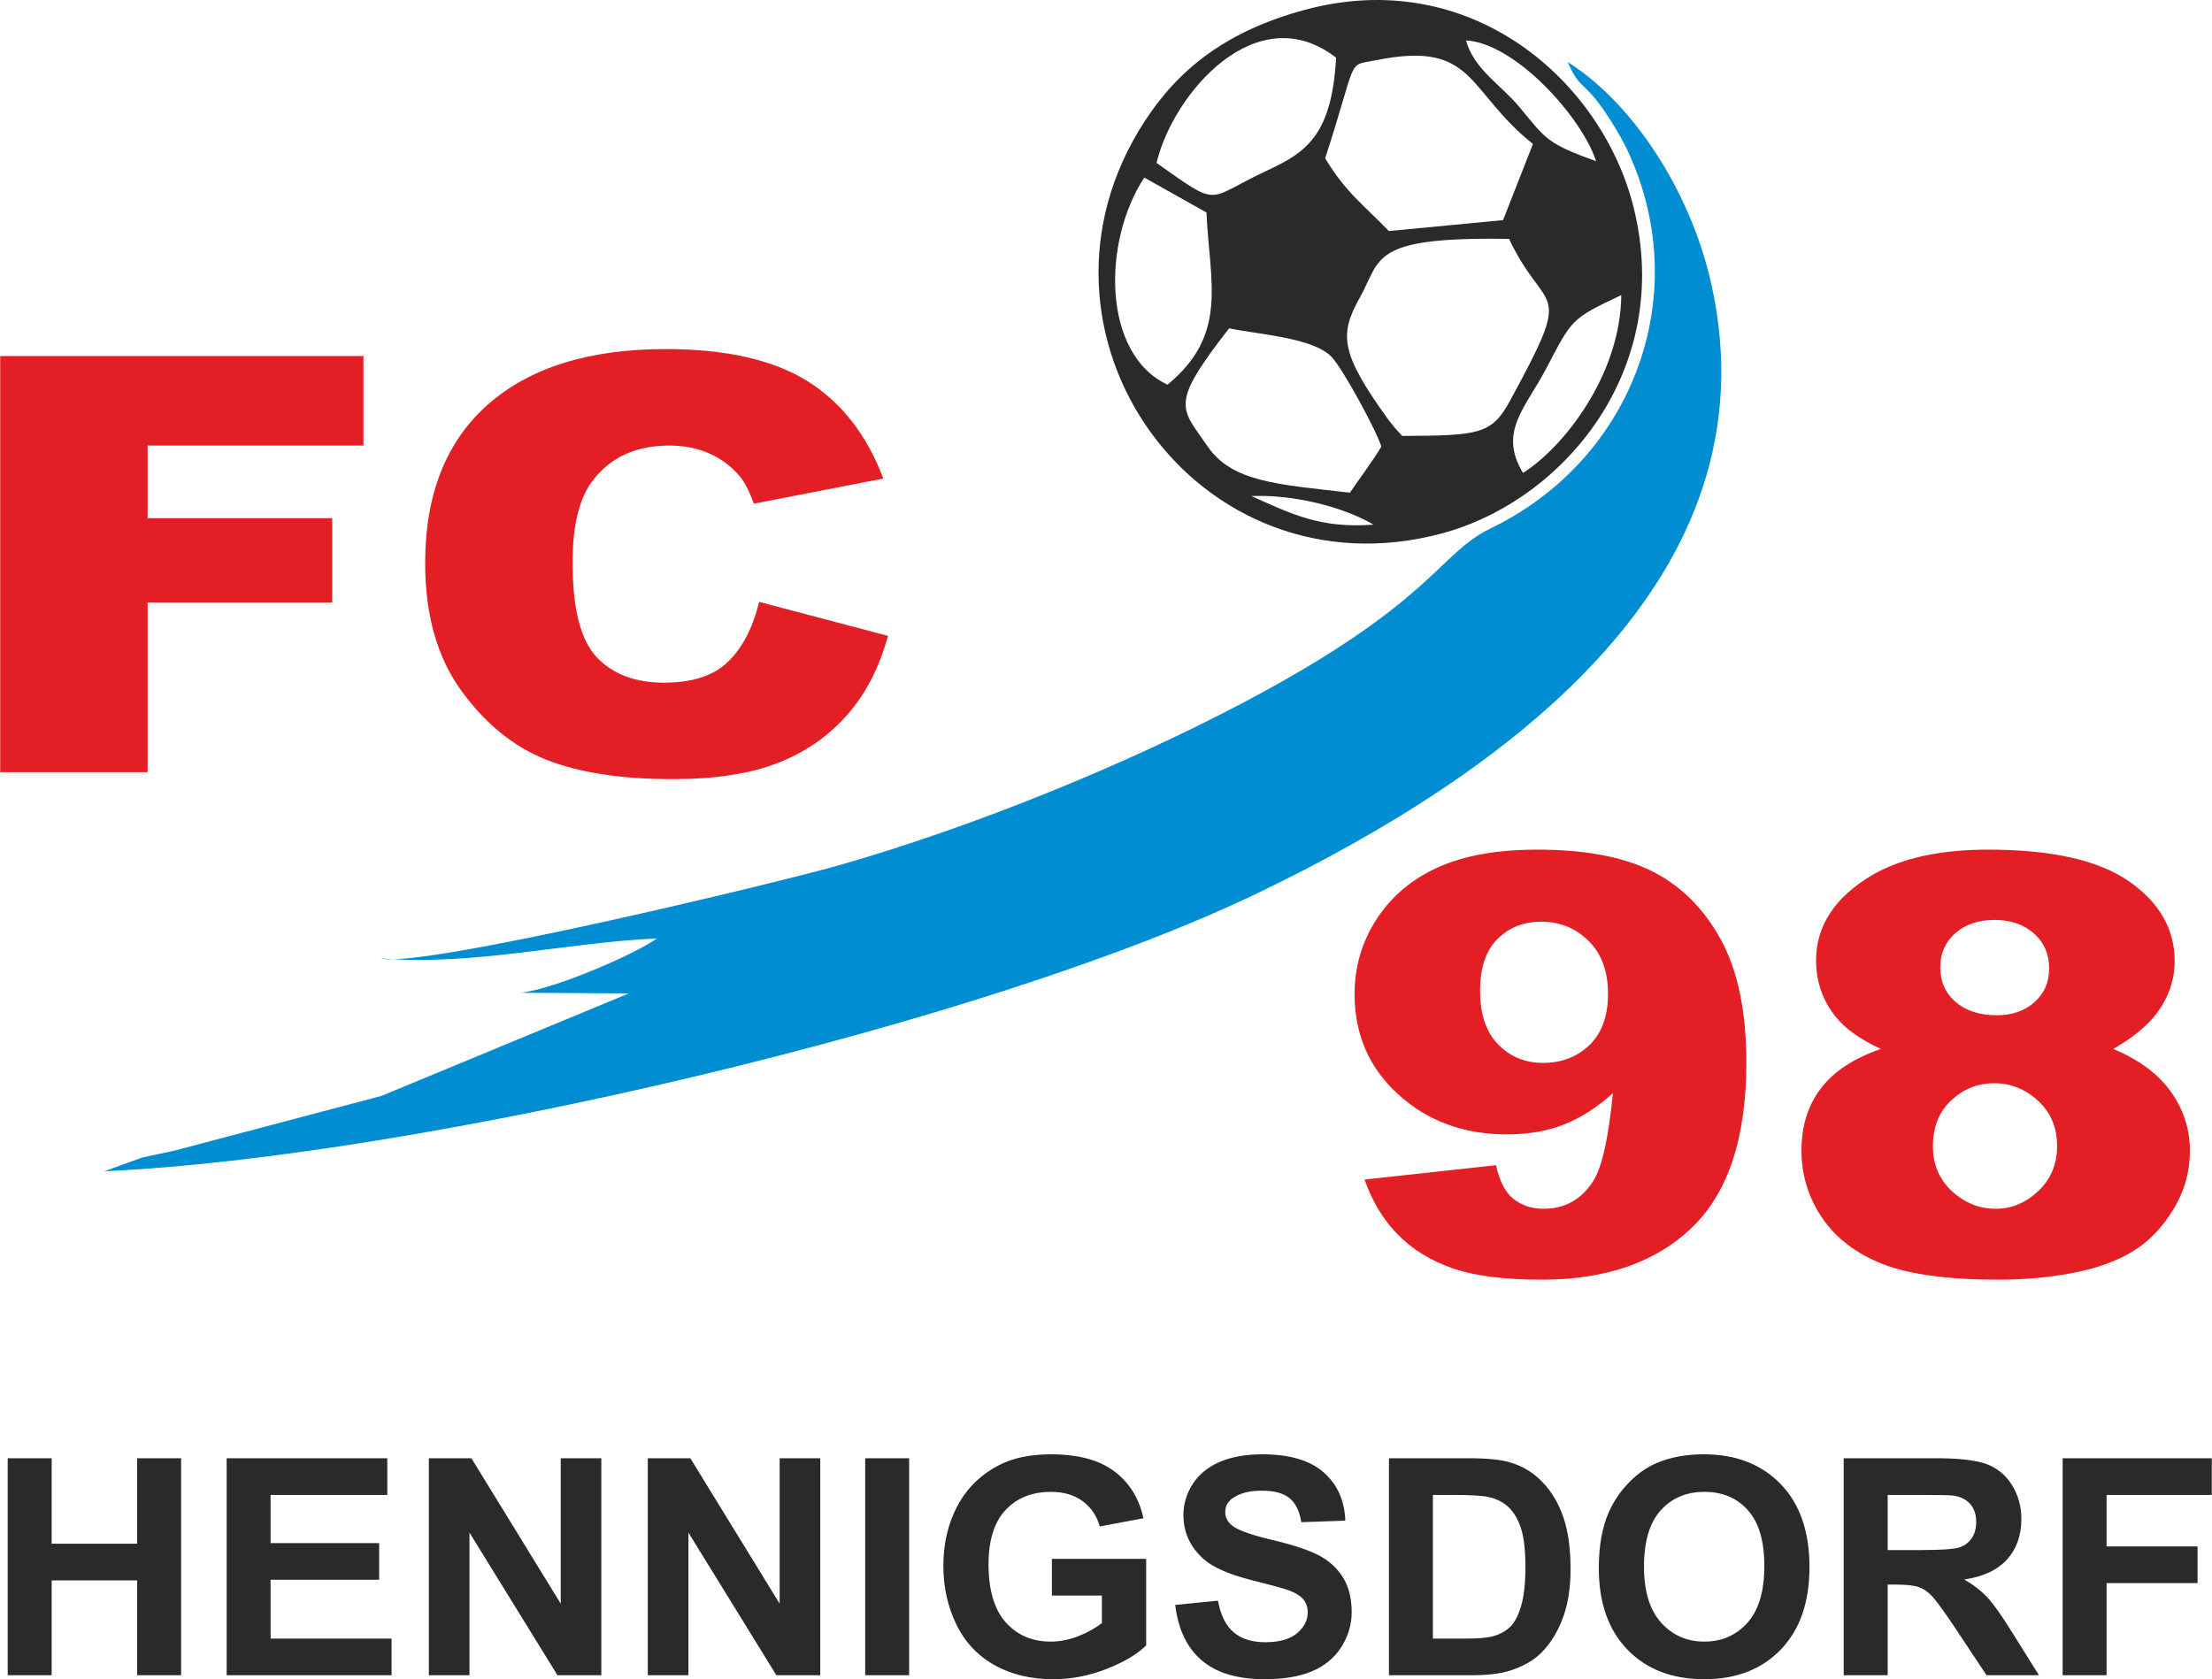
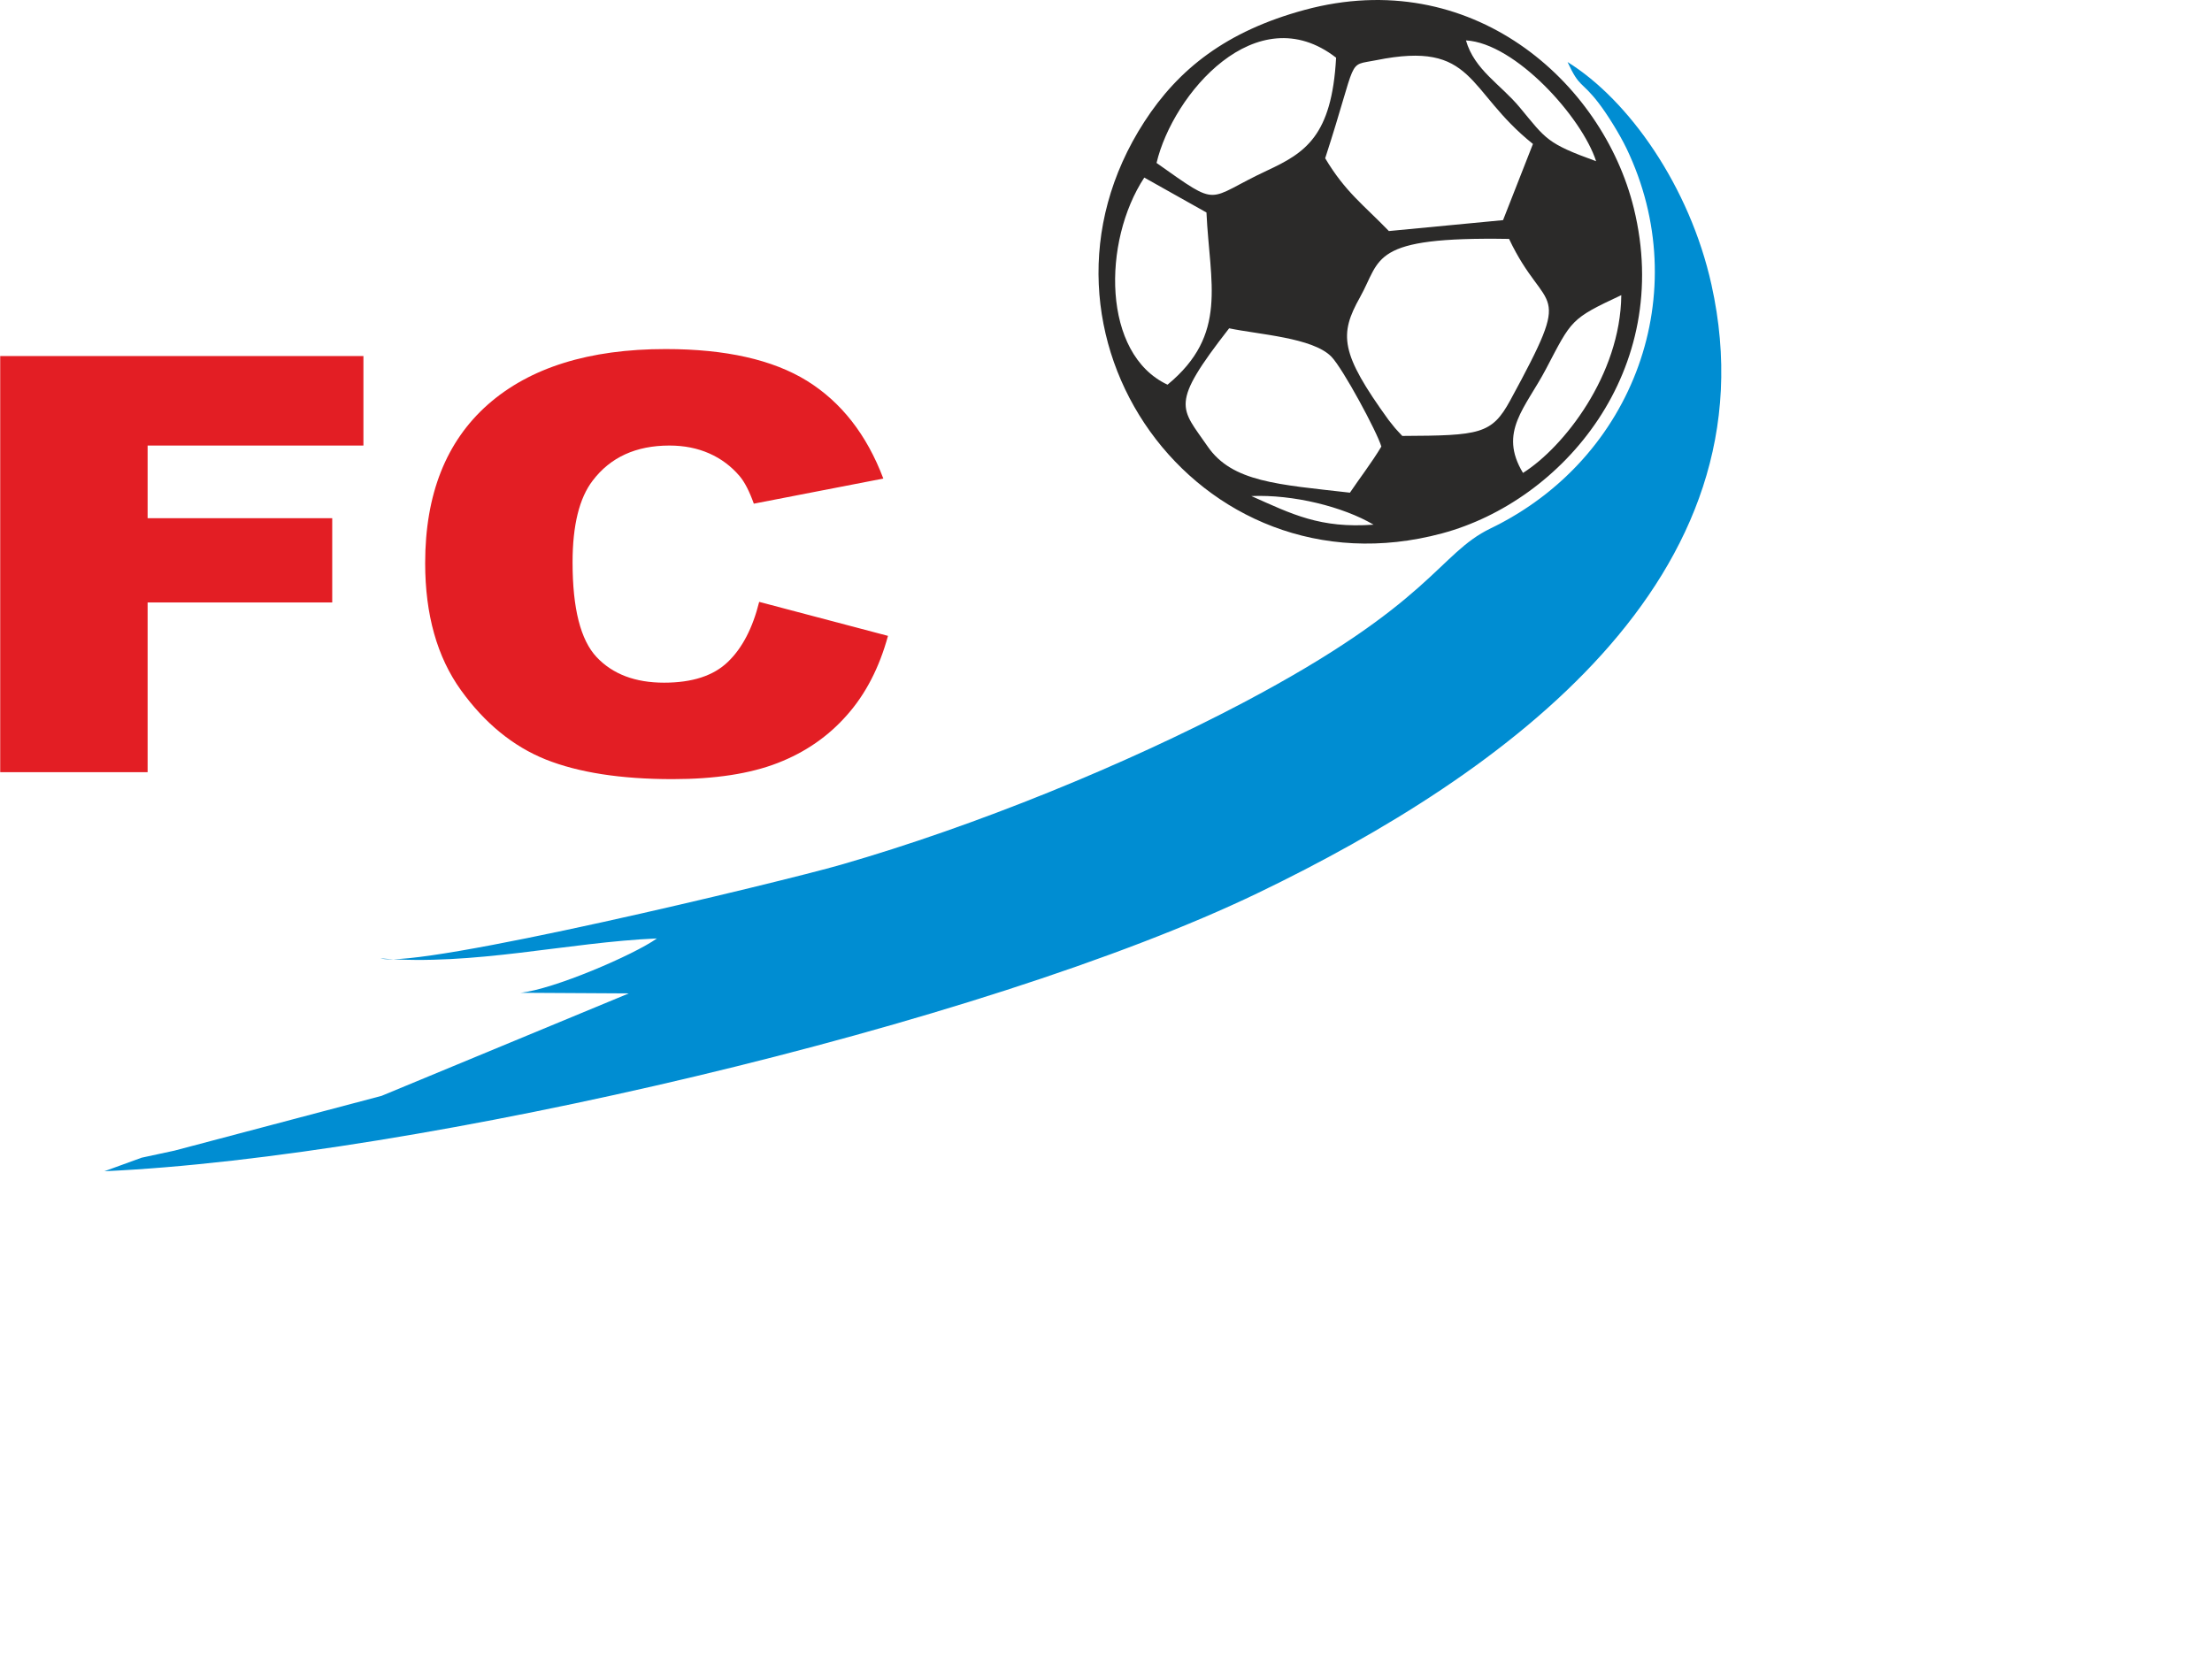
<svg xmlns="http://www.w3.org/2000/svg" xml:space="preserve" width="1587px" height="1205px" version="1.0" style="shape-rendering:geometricPrecision; text-rendering:geometricPrecision; image-rendering:optimizeQuality; fill-rule:evenodd; clip-rule:evenodd" viewBox="0 0 607.49 461.35">
  <defs>
    <style type="text/css">
   
    .fil2 {fill:#2B2A29;fill-rule:nonzero}
    .fil3 {fill:#E31E24;fill-rule:nonzero}
    .fil0 {fill:#E31E24;fill-rule:nonzero}
    .fil1 {fill:#008DD2;fill-rule:nonzero}
   
  </style>
  </defs>
  <g id="Ebene_x0020_1">
-     <path class="fil0" d="M530.89 314.94c0,5.05 1.77,9.15 5.26,12.37 3.5,3.19 7.51,4.79 12.01,4.79 4.35,0 8.24,-1.62 11.67,-4.87 3.44,-3.24 5.17,-7.37 5.17,-12.37 0,-5.06 -1.73,-9.18 -5.2,-12.4 -3.49,-3.23 -7.51,-4.85 -12.07,-4.85 -4.52,0 -8.44,1.57 -11.79,4.69 -3.37,3.11 -5.05,7.34 -5.05,12.64zm2.01 -49.18c0,3.94 1.43,7.13 4.25,9.55 2.83,2.42 6.6,3.62 11.34,3.62 4.17,0 7.6,-1.2 10.28,-3.59 2.71,-2.4 4.04,-5.48 4.04,-9.26 0,-3.97 -1.4,-7.16 -4.19,-9.64 -2.83,-2.47 -6.42,-3.7 -10.76,-3.7 -4.41,0 -8.03,1.2 -10.8,3.62 -2.76,2.43 -4.16,5.57 -4.16,9.4zm-16.32 22.43c-5.69,-2.63 -9.85,-5.61 -12.44,-8.89 -3.55,-4.47 -5.35,-9.6 -5.35,-15.4 0,-9.56 5.14,-17.38 15.41,-23.48 8.03,-4.65 18.64,-6.99 31.83,-6.99 17.48,0 30.37,2.89 38.73,8.72 8.36,5.81 12.53,13.15 12.53,21.96 0,5.16 -1.68,9.95 -5.02,14.42 -2.52,3.33 -6.45,6.55 -11.83,9.66 7.06,2.96 12.35,6.89 15.81,11.76 3.5,4.9 5.23,10.3 5.23,16.24 0,5.72 -1.49,11.04 -4.5,16.02 -3.01,4.97 -6.68,8.81 -11.03,11.49 -4.38,2.72 -9.82,4.69 -16.3,5.97 -6.5,1.27 -13.43,1.91 -20.82,1.91 -13.83,0 -24.38,-1.44 -31.71,-4.28 -7.29,-2.88 -12.82,-7.08 -16.62,-12.65 -3.8,-5.56 -5.72,-11.76 -5.72,-18.62 0,-6.71 1.79,-12.38 5.35,-17.03 3.56,-4.66 9.03,-8.25 16.45,-10.81zm-74.94 -15.14c0,-6.2 -1.79,-11.05 -5.35,-14.56 -3.55,-3.51 -7.9,-5.27 -13.01,-5.27 -4.83,0 -8.81,1.6 -12.01,4.77 -3.19,3.17 -4.77,7.93 -4.77,14.29 0,6.38 1.64,11.28 4.96,14.66 3.28,3.38 7.41,5.08 12.34,5.08 5.11,0 9.36,-1.65 12.77,-4.92 3.37,-3.27 5.07,-7.96 5.07,-14.05zm-66.87 51.02l36.11 -3.94c0.94,4.36 2.55,7.48 4.8,9.26 2.28,1.81 5.05,2.71 8.3,2.71 5.84,0 10.37,-2.55 13.65,-7.69 2.37,-3.8 4.16,-11.81 5.35,-24.06 -4.35,3.92 -8.79,6.76 -13.37,8.57 -4.57,1.84 -9.85,2.74 -15.87,2.74 -11.7,0 -21.59,-3.64 -29.64,-10.91 -8.06,-7.29 -12.07,-16.5 -12.07,-27.62 0,-7.58 2.04,-14.5 6.14,-20.76 4.11,-6.22 9.76,-10.96 16.93,-14.15 7.18,-3.2 16.21,-4.79 27.09,-4.79 13.07,0 23.53,1.96 31.43,5.87 7.9,3.94 14.23,10.17 18.94,18.71 4.71,8.55 7.08,19.83 7.08,33.88 0,20.63 -4.95,35.72 -14.89,45.32 -9.91,9.58 -23.65,14.37 -41.26,14.37 -10.39,0 -18.57,-1.04 -24.59,-3.14 -5.99,-2.1 -10.97,-5.19 -14.95,-9.21 -3.99,-4.04 -7.06,-9.1 -9.18,-15.16z" />
    <path class="fil1" d="M104.44 263.31c25.59,2.13 51.31,-4.42 75.95,-5.48 -6.37,4.54 -28.49,14.03 -37.54,14.93l29.82 0.17 -67.92 28.15 -56.9 15.05c-3.18,0.73 -6.23,1.3 -9.01,1.94l-10.22 3.72c85.69,-3.9 241.48,-40.1 316.97,-76.5 67.83,-32.7 142.4,-86.37 124.46,-167.11 -5.98,-26.93 -22.67,-50.69 -39.52,-61.13 3.34,7.24 3.74,5.03 8.52,11.24 2.28,2.96 5.71,8.41 7.69,12.53 18.83,39.35 2.25,85.2 -37.34,104.35 -14.52,7.02 -15.68,20.31 -68.09,47.95 -32.02,16.88 -73.33,33.8 -110.34,44.45 -16.3,4.7 -115.95,28.74 -126.53,25.74z" />
    <path class="fil2" d="M358.31 2.72c-21.55,5.84 -34.66,16.26 -44.03,30.73 -37.52,57.94 14.43,131.23 81.81,113.08 33.16,-8.93 63.59,-44.76 52.64,-89.32 -8.58,-34.92 -44.76,-66.87 -90.42,-54.49zm80.06 41.57c-13.6,-4.92 -13.71,-6.02 -20.94,-14.74 -5.32,-6.42 -12.48,-10.32 -14.81,-18.45 13.59,0.76 31.86,21.13 35.75,33.19zm-120.74 0.48c4.47,-18.94 27.46,-45.89 49.32,-28.92 -1.17,21.57 -8.5,26.13 -18.96,31.01 -17.14,7.98 -12.49,10.53 -30.36,-2.09zm46.32 -1.29c9.23,-28.41 5.71,-25.27 14.01,-26.94 27.29,-5.5 24.59,8.26 43.06,23.01l-8.21 20.93 -31.36 3c-6.98,-7.23 -11.96,-10.71 -17.5,-20zm-43.3 62.21c-18.02,-8.43 -17.92,-39.35 -6.39,-56.9l17.08 9.59c0.91,19.53 6.03,33.5 -10.69,47.31zm97.64 24.24c-6.84,-11.29 0.7,-17.86 6.31,-28.55 7.12,-13.57 6.68,-13.73 20.69,-20.29 -0.22,21.99 -15.89,41.85 -27,48.84zm-33.16 -10.16c-0.35,-0.35 -0.79,-0.83 -1.01,-1.08 -0.21,-0.24 -0.72,-0.77 -0.97,-1.07l-1.77 -2.21c-13.37,-18.48 -13.6,-23.5 -7.86,-33.75 5.92,-10.56 2.58,-16.67 40.94,-16.02 10.22,21.58 18.26,11.39 0.34,44.33 -5.09,9.35 -8.33,9.7 -29.67,9.8zm-47.56 -29.57c8.1,1.71 22.96,2.55 28.07,7.78 3.17,3.24 12.6,20.76 13.74,24.71 -2.54,4.27 -6.15,8.97 -8.63,12.67 -19.74,-2.26 -32.34,-2.9 -39.07,-12.68 -7.42,-10.81 -10.62,-11.29 5.89,-32.48zm6.11 46.09c11.46,-0.49 25.22,2.93 33.56,7.86 -14.66,1.07 -22.32,-2.85 -33.56,-7.86z" />
-     <path class="fil2" d="M566.52 460.26l0 -59.62 40.97 0 0 10.08 -28.9 0 0 14.15 24.99 0 0 10.08 -24.99 0 0 25.31 -12.07 0zm-48.06 -34.39l8.91 0c5.77,0 9.37,-0.25 10.81,-0.73 1.43,-0.49 2.56,-1.33 3.37,-2.53 0.82,-1.19 1.22,-2.69 1.22,-4.48 0,-2.02 -0.54,-3.62 -1.61,-4.88 -1.07,-1.23 -2.58,-2.01 -4.52,-2.33 -0.99,-0.13 -3.92,-0.2 -8.79,-0.2l-9.39 0 0 15.15zm-12.08 34.39l0 -59.62 25.36 0c6.37,0 11,0.54 13.89,1.61 2.9,1.07 5.2,2.97 6.94,5.7 1.73,2.75 2.61,5.88 2.61,9.4 0,4.48 -1.3,8.18 -3.93,11.09 -2.62,2.91 -6.53,4.75 -11.75,5.51 2.59,1.51 4.73,3.18 6.41,5 1.69,1.81 3.97,5.05 6.83,9.68l7.27 11.63 -14.39 0 -8.64 -13.01c-3.09,-4.63 -5.21,-7.54 -6.37,-8.75 -1.13,-1.19 -2.34,-2.02 -3.62,-2.47 -1.29,-0.44 -3.32,-0.67 -6.09,-0.67l-2.44 0 0 24.9 -12.08 0zm-54.86 -29.85c0,6.76 1.56,11.88 4.69,15.38 3.12,3.48 7.09,5.23 11.89,5.23 4.82,0 8.76,-1.74 11.85,-5.19 3.09,-3.47 4.63,-8.66 4.63,-15.58 0,-6.85 -1.5,-11.96 -4.51,-15.32 -3,-3.37 -6.98,-5.05 -11.97,-5.05 -4.97,0 -8.98,1.71 -12.02,5.11 -3.04,3.41 -4.56,8.55 -4.56,15.42zm-12.41 0.4c0,-6.08 0.92,-11.18 2.73,-15.32 1.35,-3.04 3.21,-5.77 5.55,-8.19 2.35,-2.41 4.92,-4.2 7.71,-5.38 3.72,-1.57 8.01,-2.36 12.86,-2.36 8.8,0 15.83,2.73 21.12,8.19 5.27,5.47 7.9,13.06 7.9,22.79 0,9.64 -2.62,17.19 -7.85,22.63 -5.23,5.46 -12.24,8.18 -21,8.18 -8.87,0 -15.93,-2.71 -21.16,-8.14 -5.24,-5.41 -7.86,-12.87 -7.86,-22.4zm-45.57 -20.09l0 39.47 8.96 0c3.34,0 5.76,-0.2 7.24,-0.57 1.96,-0.49 3.57,-1.32 4.85,-2.49 1.29,-1.16 2.33,-3.08 3.13,-5.74 0.82,-2.67 1.23,-6.32 1.23,-10.92 0,-4.61 -0.41,-8.14 -1.23,-10.61 -0.8,-2.47 -1.94,-4.38 -3.4,-5.77 -1.45,-1.38 -3.3,-2.32 -5.55,-2.8 -1.67,-0.38 -4.95,-0.57 -9.84,-0.57l-5.39 0zm-12.07 -10.08l21.96 0c4.95,0 8.73,0.37 11.32,1.14 3.49,1.02 6.48,2.86 8.97,5.5 2.49,2.62 4.39,5.84 5.69,9.66 1.29,3.8 1.94,8.5 1.94,14.08 0,4.92 -0.61,9.13 -1.83,12.69 -1.49,4.34 -3.61,7.85 -6.37,10.53 -2.08,2.04 -4.9,3.62 -8.44,4.76 -2.65,0.85 -6.19,1.26 -10.63,1.26l-22.61 0 0 -59.62zm-58.71 40.31l11.75 -1.17c0.7,3.93 2.12,6.8 4.27,8.65 2.15,1.84 5.05,2.76 8.7,2.76 3.86,0 6.78,-0.82 8.73,-2.46 1.96,-1.64 2.94,-3.55 2.94,-5.75 0,-1.41 -0.41,-2.61 -1.23,-3.6 -0.82,-0.99 -2.26,-1.85 -4.32,-2.57 -1.4,-0.5 -4.59,-1.36 -9.59,-2.61 -6.42,-1.61 -10.93,-3.58 -13.53,-5.93 -3.65,-3.28 -5.47,-7.3 -5.47,-12.03 0,-3.04 0.86,-5.9 2.57,-8.55 1.72,-2.65 4.19,-4.66 7.42,-6.05 3.24,-1.39 7.13,-2.08 11.7,-2.08 7.46,0 13.08,1.65 16.84,4.97 3.77,3.31 5.74,7.73 5.94,13.26l-12.08 0.42c-0.51,-3.08 -1.6,-5.29 -3.28,-6.63 -1.68,-1.35 -4.21,-2.03 -7.57,-2.03 -3.47,0 -6.19,0.72 -8.15,2.16 -1.26,0.93 -1.9,2.17 -1.9,3.73 0,1.41 0.6,2.62 1.79,3.62 1.51,1.29 5.19,2.62 11.04,4.01 5.84,1.37 10.16,2.82 12.95,4.29 2.8,1.48 4.99,3.49 6.58,6.06 1.58,2.57 2.37,5.74 2.37,9.5 0,3.41 -0.95,6.62 -2.85,9.6 -1.9,2.98 -4.58,5.2 -8.05,6.65 -3.47,1.46 -7.8,2.18 -12.97,2.18 -7.54,0 -13.33,-1.74 -17.37,-5.22 -4.03,-3.47 -6.44,-8.54 -7.23,-15.18zm-33.88 -2.59l0 -10.07 25.9 0 0 23.79c-2.51,2.45 -6.16,4.6 -10.95,6.48 -4.77,1.86 -9.62,2.79 -14.53,2.79 -6.23,0 -11.66,-1.31 -16.29,-3.93 -4.62,-2.62 -8.11,-6.38 -10.44,-11.26 -2.33,-4.87 -3.5,-10.18 -3.5,-15.91 0,-6.22 1.31,-11.75 3.9,-16.59 2.61,-4.83 6.41,-8.55 11.42,-11.13 3.83,-1.99 8.58,-2.97 14.27,-2.97 7.4,0 13.19,1.55 17.35,4.66 4.15,3.12 6.83,7.41 8.02,12.91l-11.99 2.25c-0.83,-2.93 -2.41,-5.25 -4.73,-6.96 -2.31,-1.69 -5.19,-2.54 -8.66,-2.54 -5.25,0 -9.42,1.67 -12.52,5.02 -3.1,3.34 -4.65,8.29 -4.65,14.86 0,7.09 1.57,12.41 4.7,15.94 3.16,3.55 7.26,5.32 12.36,5.32 2.51,0 5.04,-0.5 7.56,-1.48 2.54,-0.99 4.71,-2.2 6.52,-3.61l0 -7.57 -13.74 0zm-51.28 21.9l0 -59.62 12.07 0 0 59.62 -12.07 0zm-59.72 0l0 -59.62 11.69 0 24.53 39.96 0 -39.96 11.16 0 0 59.62 -12.06 0 -24.16 -39.19 0 39.19 -11.16 0zm-60.14 0l0 -59.62 11.69 0 24.54 39.96 0 -39.96 11.15 0 0 59.62 -12.05 0 -24.17 -39.19 0 39.19 -11.16 0zm-55.54 0l0 -59.62 44.13 0 0 10.08 -32.06 0 0 13.24 29.82 0 0 10.07 -29.82 0 0 16.16 33.23 0 0 10.07 -45.3 0zm-60.14 0l0 -59.62 12.08 0 0 23.48 23.48 0 0 -23.48 12.07 0 0 59.62 -12.07 0 0 -26.06 -23.48 0 0 26.06 -12.08 0z" />
    <path class="fil0" d="M208.48 165.36l35.38 9.34c-2.37,8.68 -6.11,15.95 -11.25,21.75 -5.11,5.82 -11.43,10.22 -19.03,13.17 -7.57,2.95 -17.21,4.44 -28.91,4.44 -14.22,0 -25.81,-1.81 -34.83,-5.4 -9,-3.62 -16.75,-9.98 -23.29,-19.05 -6.53,-9.08 -9.82,-20.73 -9.82,-34.89 0,-18.9 5.75,-33.43 17.24,-43.59 11.52,-10.14 27.78,-15.23 48.82,-15.23 16.44,0 29.39,2.91 38.82,8.73 9.39,5.83 16.41,14.77 20.97,26.85l-35.57 6.9c-1.24,-3.46 -2.55,-5.99 -3.92,-7.59 -2.28,-2.68 -5.04,-4.76 -8.29,-6.2 -3.29,-1.46 -6.94,-2.18 -10.98,-2.18 -9.18,0 -16.2,3.22 -21.07,9.63 -3.67,4.77 -5.53,12.27 -5.53,22.47 0,12.66 2.19,21.31 6.6,26.02 4.41,4.68 10.58,7.03 18.54,7.03 7.72,0 13.56,-1.89 17.51,-5.7 3.95,-3.78 6.81,-9.28 8.61,-16.5z" />
    <polygon class="fil3" points="0,97.82 99.77,97.82 99.77,122.41 40.49,122.41 40.49,142.37 91.2,142.37 91.2,165.52 40.49,165.52 40.49,212.15 0,212.15 " />
  </g>
</svg>